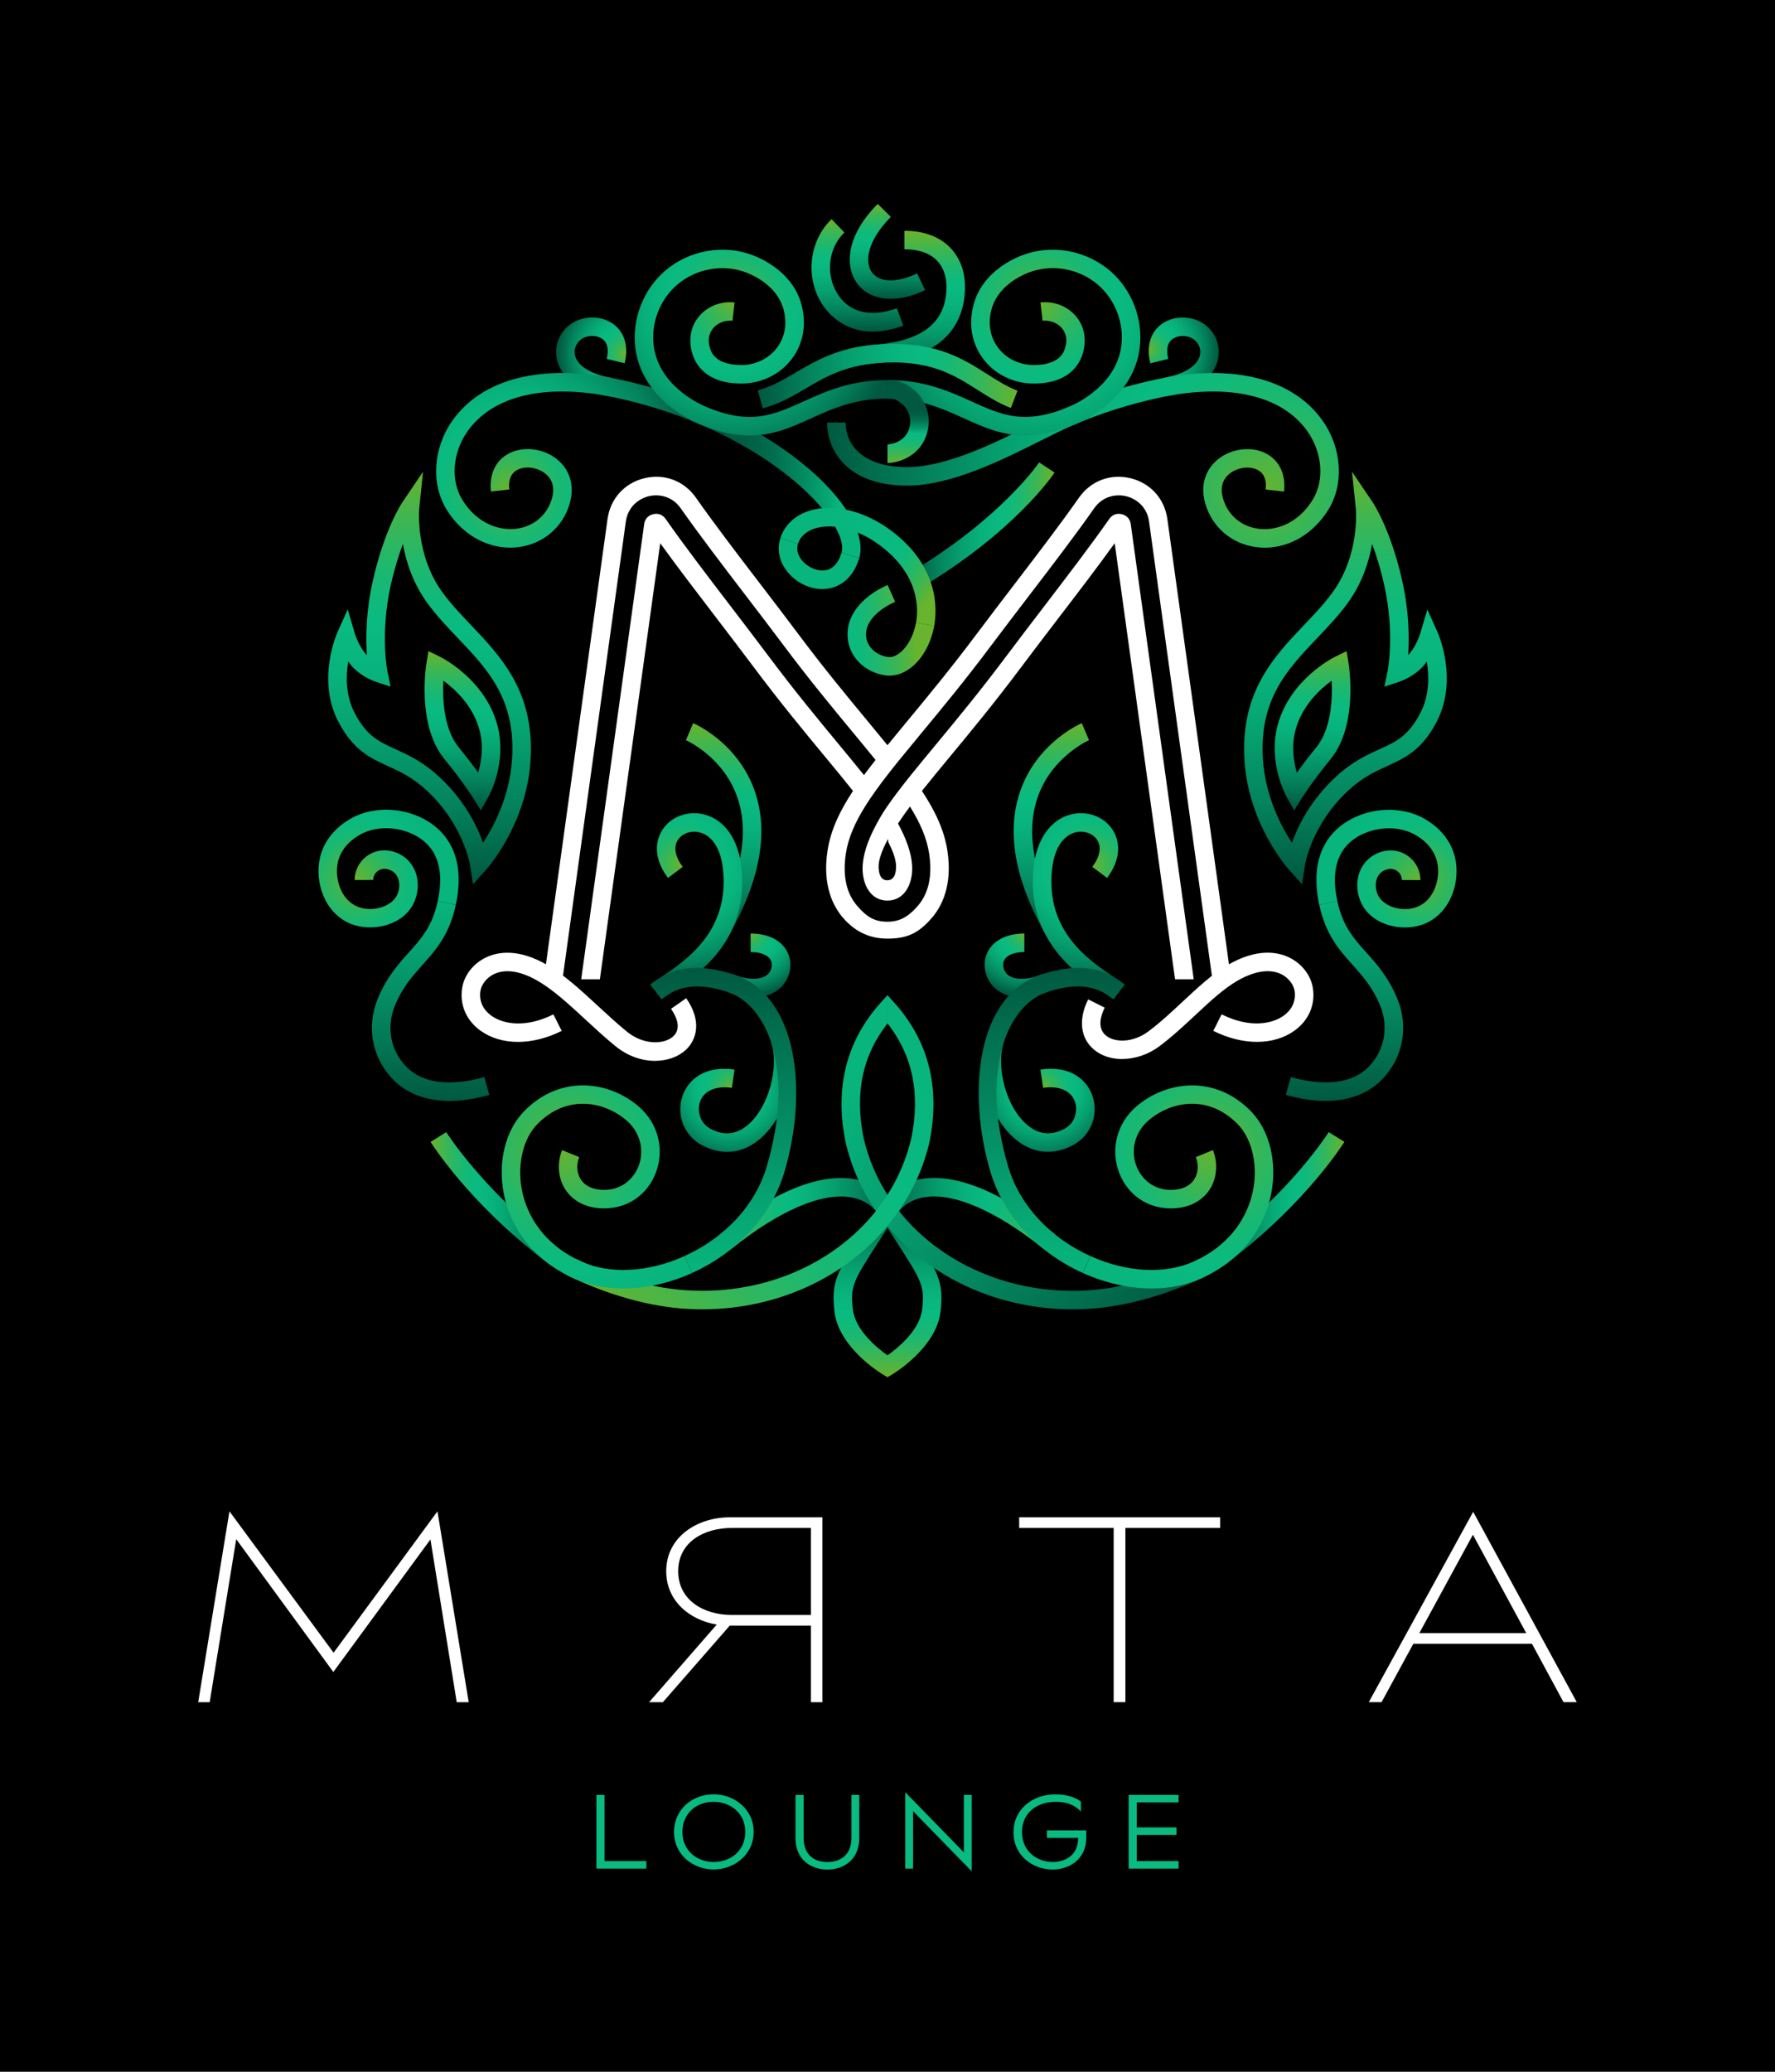
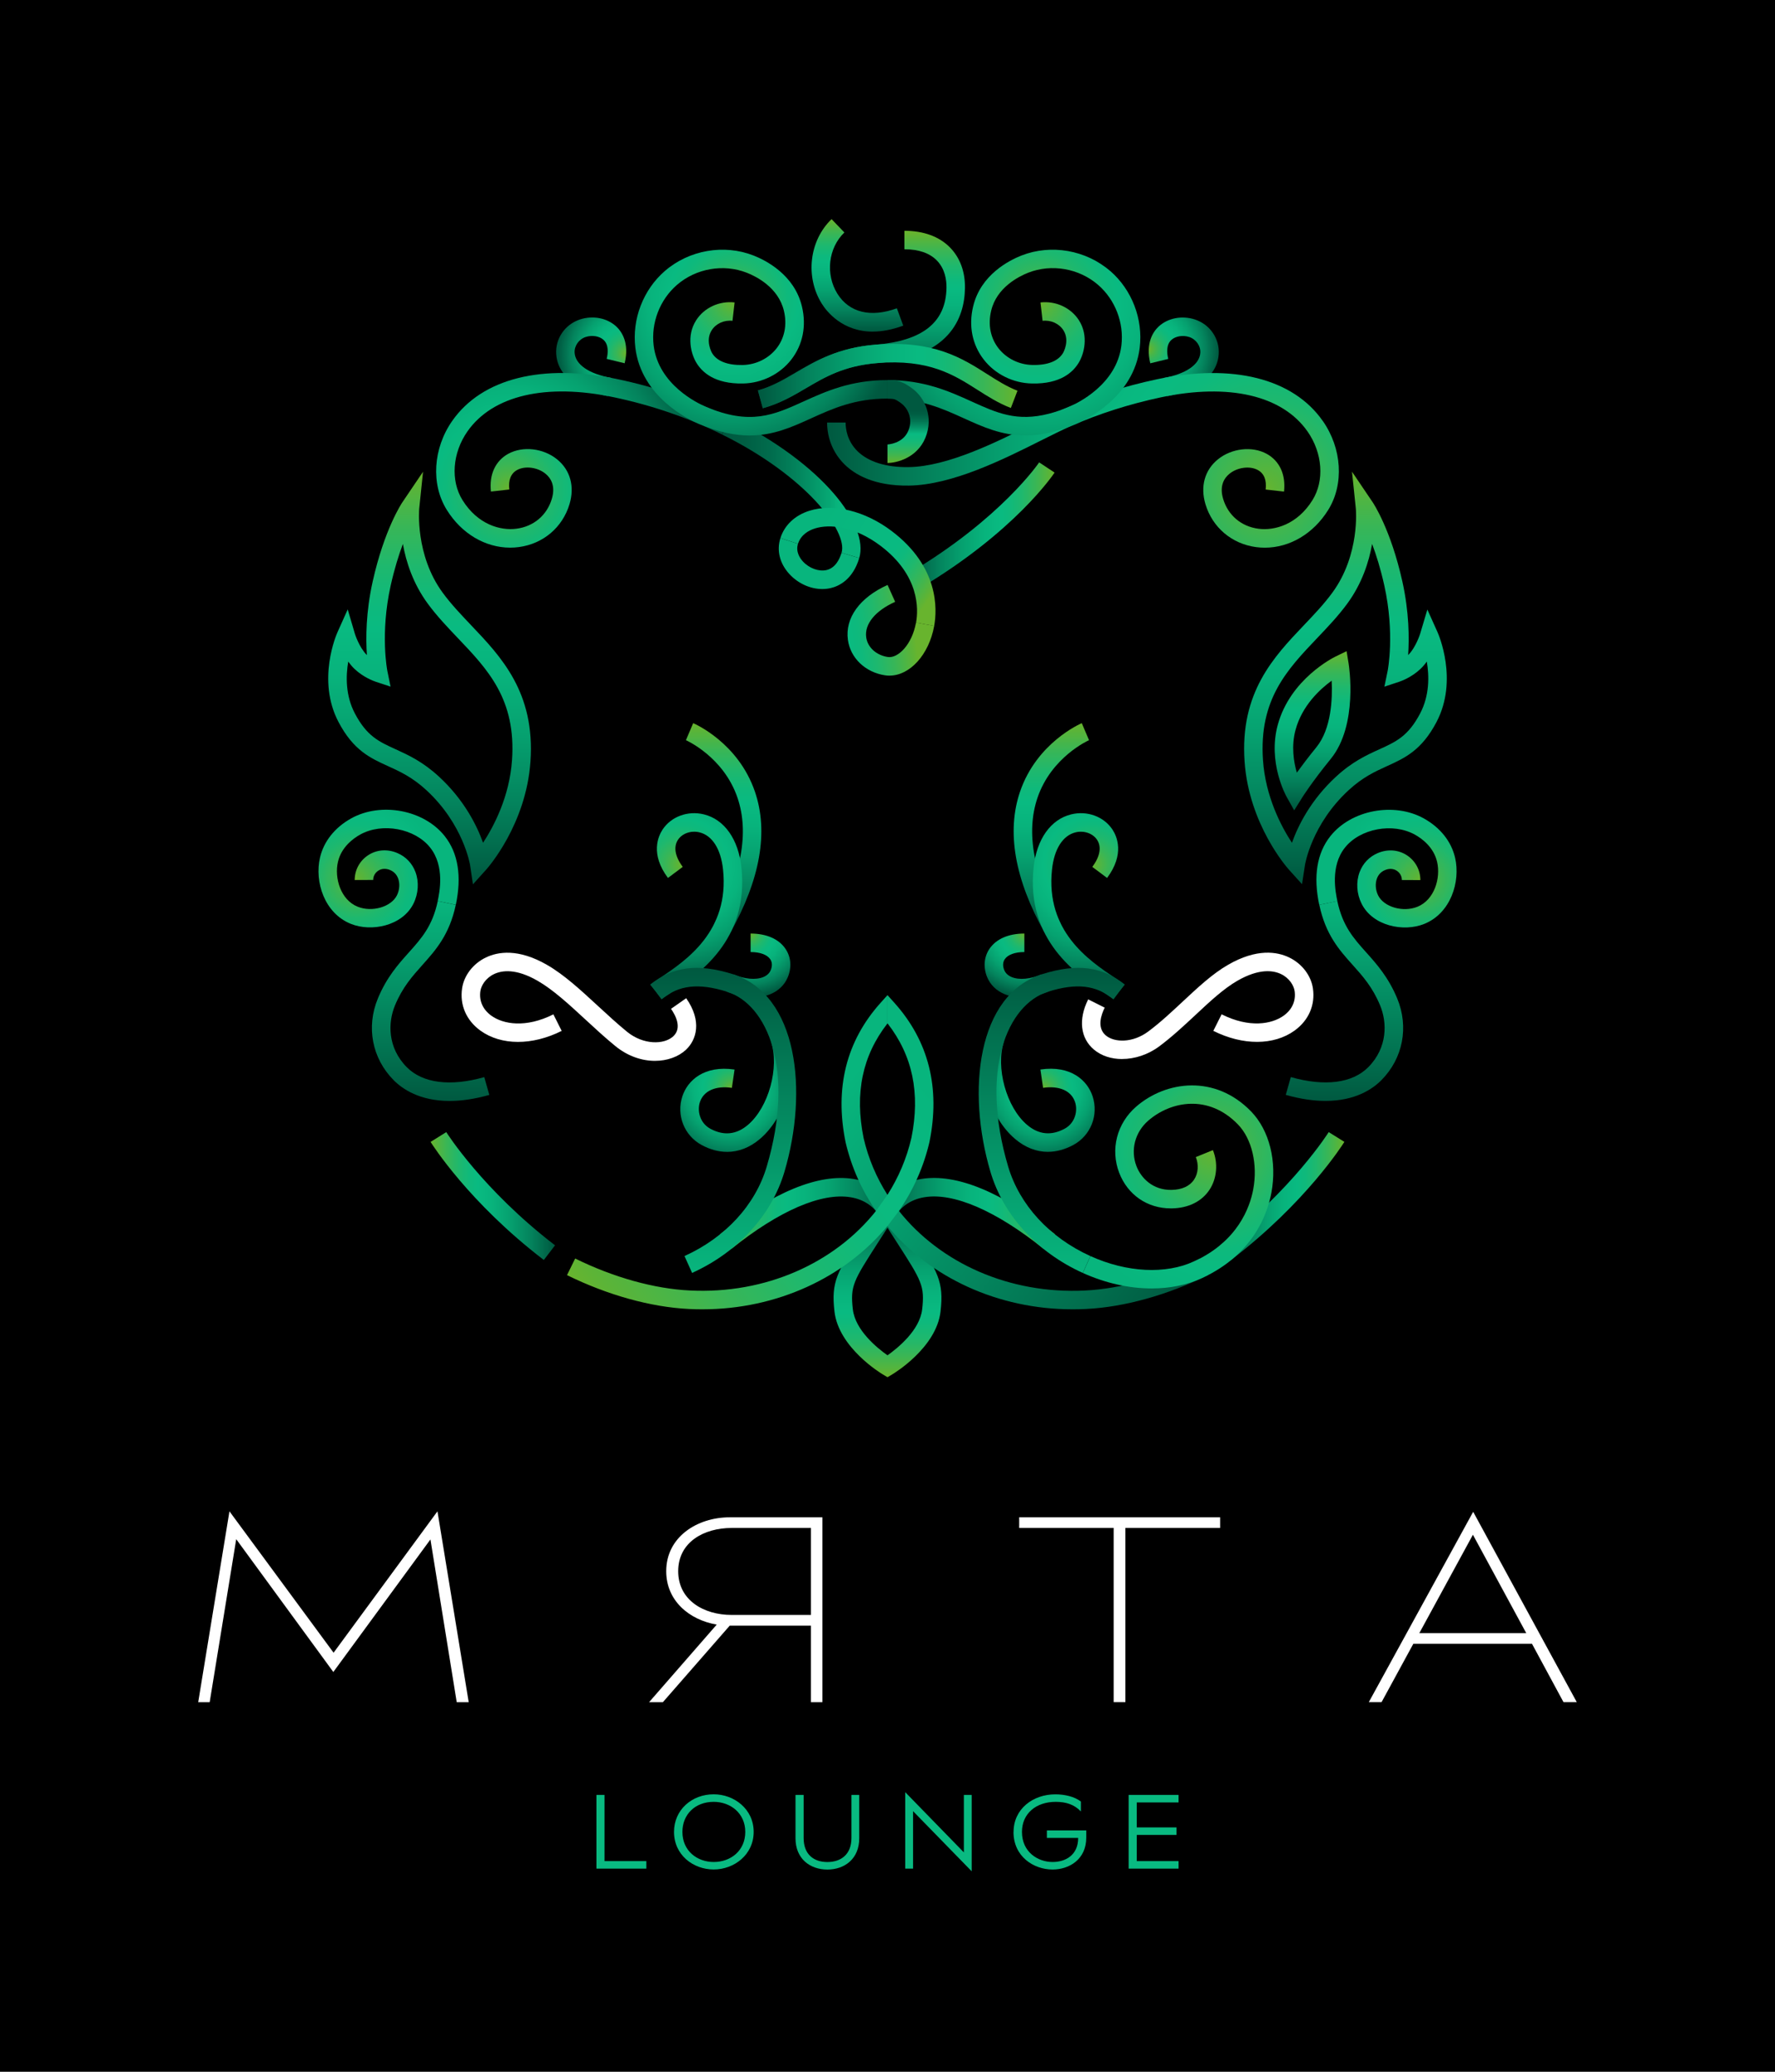
<svg xmlns="http://www.w3.org/2000/svg" xmlns:xlink="http://www.w3.org/1999/xlink" viewBox="0 0 480 560">
  <defs>
    <style>.cls-1{fill:url(#_Безымянный_градиент_141-6);}.cls-2{fill:url(#_Безымянный_градиент_141-7);}.cls-3{fill:url(#_Безымянный_градиент_141-5);}.cls-4{fill:url(#_Безымянный_градиент_141-9);}.cls-5{fill:url(#_Безымянный_градиент_141-8);}.cls-6{fill:url(#_Безымянный_градиент_141-4);}.cls-7{fill:url(#_Безымянный_градиент_141-2);}.cls-8{fill:url(#_Безымянный_градиент_141-3);}.cls-9{fill:url(#linear-gradient);}.cls-10{fill:url(#_Безымянный_градиент_141-10);}.cls-11{fill:url(#_Безымянный_градиент_141-13);}.cls-12{fill:url(#_Безымянный_градиент_141-14);}.cls-13{fill:url(#_Безымянный_градиент_141-15);}.cls-14{fill:url(#_Безымянный_градиент_141-16);}.cls-15{fill:url(#_Безымянный_градиент_141-12);}.cls-16{fill:url(#_Безымянный_градиент_141-11);}.cls-17{fill:#fff;}.cls-18{fill:#08b57d;}.cls-19{fill:#09ba81;}.cls-20{fill:url(#radial-gradient-10);}.cls-21{fill:url(#radial-gradient-11);}.cls-22{fill:url(#radial-gradient-16);}.cls-23{fill:url(#radial-gradient-15);}.cls-24{fill:url(#radial-gradient-12);}.cls-25{fill:url(#radial-gradient-14);}.cls-26{fill:url(#radial-gradient-13);}.cls-27{fill:url(#radial-gradient-6);}.cls-28{fill:url(#radial-gradient-5);}.cls-29{fill:url(#radial-gradient-3);}.cls-30{fill:url(#radial-gradient-4);}.cls-31{fill:url(#radial-gradient-9);}.cls-32{fill:url(#radial-gradient-8);}.cls-33{fill:url(#radial-gradient-7);}.cls-34{fill:url(#radial-gradient-2);}.cls-35{fill:url(#_Безымянный_градиент_141);}.cls-36{fill:url(#linear-gradient-8);}.cls-37{fill:url(#linear-gradient-9);}.cls-38{fill:url(#linear-gradient-3);}.cls-39{fill:url(#linear-gradient-4);}.cls-40{fill:url(#linear-gradient-2);}.cls-41{fill:url(#linear-gradient-6);}.cls-42{fill:url(#linear-gradient-7);}.cls-43{fill:url(#linear-gradient-5);}.cls-44{fill:url(#radial-gradient);}.cls-45{fill:url(#linear-gradient-10);}.cls-46{fill:url(#linear-gradient-11);}</style>
    <linearGradient id="_Безымянный_градиент_141" x1="240" y1="325.99" x2="240" y2="372.26" gradientUnits="userSpaceOnUse">
      <stop offset="0" stop-color="#005940" />
      <stop offset=".02" stop-color="#005c42" />
      <stop offset=".2" stop-color="#04845d" />
      <stop offset=".37" stop-color="#06a270" />
      <stop offset=".51" stop-color="#08b37c" />
      <stop offset=".62" stop-color="#09ba81" />
      <stop offset=".68" stop-color="#0eb97c" />
      <stop offset=".77" stop-color="#1eb86e" />
      <stop offset=".87" stop-color="#39b656" />
      <stop offset=".97" stop-color="#5db436" />
      <stop offset="1" stop-color="#68b42e" />
    </linearGradient>
    <linearGradient id="_Безымянный_градиент_141-2" x1="242.07" y1="327.96" x2="194.74" y2="327.96" xlink:href="#_Безымянный_градиент_141" />
    <linearGradient id="_Безымянный_градиент_141-3" x1="237.93" y1="327.96" x2="285.26" y2="327.96" xlink:href="#_Безымянный_градиент_141" />
    <linearGradient id="linear-gradient" x1="314.44" y1="359.7" x2="229.09" y2="292.41" gradientUnits="userSpaceOnUse">
      <stop offset="0" stop-color="#005940" />
      <stop offset=".22" stop-color="#02704f" />
      <stop offset=".74" stop-color="#06a170" />
      <stop offset="1" stop-color="#08b57d" />
    </linearGradient>
    <linearGradient id="linear-gradient-2" x1="165.2" y1="359.56" x2="250.77" y2="292.61" gradientUnits="userSpaceOnUse">
      <stop offset="0" stop-color="#68b42e" />
      <stop offset=".05" stop-color="#5db436" />
      <stop offset=".27" stop-color="#39b656" />
      <stop offset=".46" stop-color="#1eb86e" />
      <stop offset=".64" stop-color="#0eb97c" />
      <stop offset=".78" stop-color="#09ba81" />
      <stop offset="1" stop-color="#08b57d" />
    </linearGradient>
    <linearGradient id="_Безымянный_градиент_141-4" x1="195.69" y1="252.14" x2="195.69" y2="195.47" xlink:href="#_Безымянный_градиент_141" />
    <linearGradient id="_Безымянный_градиент_141-5" x1="150.11" y1="323.3" x2="116.45" y2="323.3" xlink:href="#_Безымянный_градиент_141" />
    <radialGradient id="radial-gradient" cx="184.36" cy="233.71" fx="184.36" fy="233.71" r="33.05" gradientUnits="userSpaceOnUse">
      <stop offset="0" stop-color="#68b42e" />
      <stop offset=".03" stop-color="#5db436" />
      <stop offset=".13" stop-color="#39b656" />
      <stop offset=".23" stop-color="#1eb86e" />
      <stop offset=".32" stop-color="#0eb97c" />
      <stop offset=".38" stop-color="#09ba81" />
      <stop offset=".49" stop-color="#08b37c" />
      <stop offset=".63" stop-color="#06a270" />
      <stop offset=".8" stop-color="#04845d" />
      <stop offset=".98" stop-color="#005c42" />
      <stop offset="1" stop-color="#005940" />
    </radialGradient>
    <radialGradient id="radial-gradient-2" cx="202.98" cy="252.33" fx="202.98" fy="252.33" r="17.04" xlink:href="#radial-gradient" />
    <linearGradient id="linear-gradient-3" x1="116.44" y1="297.59" x2="116.44" y2="243.55" xlink:href="#linear-gradient" />
    <radialGradient id="radial-gradient-3" cx="96.24" cy="237.7" fx="96.24" fy="237.7" r="22.8" gradientUnits="userSpaceOnUse">
      <stop offset="0" stop-color="#68b42e" />
      <stop offset=".05" stop-color="#5db436" />
      <stop offset=".27" stop-color="#39b656" />
      <stop offset=".46" stop-color="#1eb86e" />
      <stop offset=".64" stop-color="#0eb97c" />
      <stop offset=".78" stop-color="#09ba81" />
      <stop offset="1" stop-color="#08b57d" />
    </radialGradient>
    <linearGradient id="linear-gradient-4" x1="363.56" y1="297.59" x2="363.56" y2="243.55" xlink:href="#linear-gradient" />
    <radialGradient id="radial-gradient-4" cx="384.05" cy="237.95" fx="384.05" fy="237.95" r="22.96" xlink:href="#radial-gradient-3" />
    <linearGradient id="_Безымянный_градиент_141-6" x1="246.14" y1="142.02" x2="285.18" y2="142.02" xlink:href="#_Безымянный_градиент_141" />
    <radialGradient id="radial-gradient-5" cx="169.23" cy="95.57" fx="169.23" fy="95.57" r="18.58" xlink:href="#radial-gradient" />
    <radialGradient id="radial-gradient-6" cx="310.7" cy="94.38" fx="310.7" fy="94.38" r="18.95" xlink:href="#radial-gradient" />
    <linearGradient id="linear-gradient-5" x1="195.24" y1="131.9" x2="232.72" y2="131.9" gradientUnits="userSpaceOnUse">
      <stop offset="0" stop-color="#005940" />
      <stop offset=".16" stop-color="#005e43" />
      <stop offset=".35" stop-color="#016c4d" />
      <stop offset=".55" stop-color="#03855d" />
      <stop offset=".77" stop-color="#06a773" />
      <stop offset=".84" stop-color="#08b57d" />
    </linearGradient>
    <linearGradient id="linear-gradient-6" x1="220.94" y1="140.93" x2="251.32" y2="161.88" gradientUnits="userSpaceOnUse">
      <stop offset="0" stop-color="#08b57d" />
      <stop offset=".58" stop-color="#09ba81" />
      <stop offset=".66" stop-color="#0eb97c" />
      <stop offset=".75" stop-color="#1eb86e" />
      <stop offset=".86" stop-color="#39b656" />
      <stop offset=".97" stop-color="#5db436" />
      <stop offset="1" stop-color="#68b42e" />
    </linearGradient>
    <linearGradient id="linear-gradient-7" x1="228.9" y1="171.78" x2="247.3" y2="169.56" gradientUnits="userSpaceOnUse">
      <stop offset="0" stop-color="#09ba81" />
      <stop offset=".18" stop-color="#0eb97c" />
      <stop offset=".4" stop-color="#1eb86e" />
      <stop offset=".66" stop-color="#39b656" />
      <stop offset=".93" stop-color="#5db436" />
      <stop offset="1" stop-color="#68b42e" />
    </linearGradient>
    <radialGradient id="radial-gradient-7" cx="137.64" cy="132.28" fx="137.64" fy="132.28" r="53.93" xlink:href="#radial-gradient" />
    <linearGradient id="_Безымянный_градиент_141-7" x1="231.86" y1="89.64" x2="231.86" y2="59.23" xlink:href="#_Безымянный_градиент_141" />
    <linearGradient id="_Безымянный_градиент_141-8" x1="239.99" y1="80.77" x2="239.99" y2="55.11" xlink:href="#_Безымянный_градиент_141" />
    <radialGradient id="radial-gradient-8" cx="197.73" cy="294.22" fx="197.73" fy="294.22" r="20.58" xlink:href="#radial-gradient" />
    <linearGradient id="_Безымянный_градиент_141-9" x1="232.94" y1="102.69" x2="232.94" y2="62.8" xlink:href="#_Безымянный_градиент_141" />
    <radialGradient id="radial-gradient-9" cx="342.21" cy="132.34" fx="342.21" fy="132.34" r="52.17" xlink:href="#radial-gradient-3" />
    <linearGradient id="linear-gradient-8" x1="223.68" y1="120.94" x2="289.52" y2="120.94" xlink:href="#linear-gradient" />
    <radialGradient id="radial-gradient-10" cx="281.38" cy="81.66" fx="281.38" fy="81.66" r="56.35" xlink:href="#radial-gradient" />
    <radialGradient id="radial-gradient-11" cx="198.25" cy="81.49" fx="198.25" fy="81.49" r="46.34" xlink:href="#radial-gradient" />
    <linearGradient id="linear-gradient-9" x1="245.57" y1="102.75" x2="245.57" y2="125.14" gradientUnits="userSpaceOnUse">
      <stop offset=".37" stop-color="#005940" />
      <stop offset=".42" stop-color="#006044" />
      <stop offset=".49" stop-color="#027351" />
      <stop offset=".57" stop-color="#059367" />
      <stop offset=".65" stop-color="#09ba81" />
      <stop offset=".71" stop-color="#0eb97c" />
      <stop offset=".79" stop-color="#1eb86e" />
      <stop offset=".88" stop-color="#39b656" />
      <stop offset=".98" stop-color="#5db436" />
      <stop offset="1" stop-color="#68b42e" />
    </linearGradient>
    <radialGradient id="radial-gradient-12" cx="152.11" cy="311.03" fx="152.11" fy="311.03" r="42.69" xlink:href="#radial-gradient-3" />
    <linearGradient id="linear-gradient-10" x1="195.58" y1="261.62" x2="195.58" y2="344.08" xlink:href="#linear-gradient" />
    <linearGradient id="_Безымянный_градиент_141-10" x1="204.98" y1="101.66" x2="275.17" y2="101.66" xlink:href="#_Безымянный_градиент_141" />
    <linearGradient id="_Безымянный_градиент_141-11" x1="116.16" y1="239.02" x2="116.16" y2="127.5" xlink:href="#_Безымянный_градиент_141" />
    <linearGradient id="_Безымянный_градиент_141-12" x1="125.06" y1="219.03" x2="125.06" y2="176.01" xlink:href="#_Безымянный_градиент_141" />
    <linearGradient id="_Безымянный_градиент_141-13" x1="363.84" y1="238.99" x2="363.84" y2="127.5" xlink:href="#_Безымянный_градиент_141" />
    <linearGradient id="_Безымянный_градиент_141-14" x1="354.94" y1="219.03" x2="354.94" y2="176.01" xlink:href="#_Безымянный_градиент_141" />
    <linearGradient id="_Безымянный_градиент_141-15" x1="284.31" y1="252.14" x2="284.31" y2="195.47" xlink:href="#_Безымянный_градиент_141" />
    <linearGradient id="_Безымянный_градиент_141-16" x1="329.89" y1="323.3" x2="363.55" y2="323.3" xlink:href="#_Безымянный_градиент_141" />
    <radialGradient id="radial-gradient-13" cx="295.21" fx="295.21" r="34.26" xlink:href="#radial-gradient" />
    <radialGradient id="radial-gradient-14" cx="277.03" cy="252.33" fx="277.03" fy="252.33" r="17.06" xlink:href="#radial-gradient" />
    <radialGradient id="radial-gradient-15" cx="282.23" cy="294.19" fx="282.23" fy="294.19" r="20.57" xlink:href="#radial-gradient" />
    <radialGradient id="radial-gradient-16" cx="328.02" cy="311.03" fx="328.02" fy="311.03" r="42.11" xlink:href="#radial-gradient-3" />
    <linearGradient id="linear-gradient-11" x1="284.42" y1="261.62" x2="284.42" y2="344.08" xlink:href="#linear-gradient" />
  </defs>
  <g id="Layer_2">
    <rect x="-17.06" y="-30.73" width="512" height="621" />
  </g>
  <g id="Layer_1">
    <g>
      <g>
        <polygon class="cls-19" points="305.21 505.09 318.71 505.09 318.71 503.06 307.41 503.06 307.41 495.98 318.14 495.98 318.14 493.95 307.41 493.95 307.41 487.2 318.71 487.2 318.71 485.17 305.21 485.17 305.21 505.09" />
        <path class="cls-19" d="M274.07,495.17c0,6.67,5.45,10.16,10.57,10.16,4.55,0,9.11-2.76,9.11-8.62v-1.95h-10.65v2.03h8.46c0,4.72-3.5,6.51-6.91,6.51-3.98,0-8.29-2.68-8.29-8.13,0-4.96,3.82-8.13,9.11-8.13,2.85,0,5.04,.73,6.83,2.6v-2.68c-1.79-1.38-4.47-1.95-6.91-1.95-6.1,0-11.3,3.98-11.3,10.16Z" />
        <polygon class="cls-19" points="244.8 505.09 246.91 505.09 246.91 489.56 262.77 505.82 262.77 485.17 260.65 485.17 260.65 500.7 244.8 484.43 244.8 505.09" />
        <path class="cls-19" d="M215.12,496.88c0,5.53,3.9,8.46,8.62,8.46s8.62-2.93,8.62-8.46v-11.71h-2.11v11.63c0,4.47-2.85,6.51-6.51,6.51s-6.42-2.03-6.42-6.51v-11.63h-2.2v11.71Z" />
        <path class="cls-19" d="M193,485c-5.94,0-10.73,4.23-10.73,10.16,0,6.26,5.2,10.16,10.73,10.16s10.81-3.98,10.81-10.16-5.29-10.16-10.81-10.16Zm0,18.3c-4.39,0-8.46-2.93-8.46-8.13,0-4.72,3.42-8.13,8.46-8.13,4.55,0,8.54,3.09,8.54,8.13s-3.9,8.13-8.54,8.13Z" />
        <polygon class="cls-19" points="163.48 485.17 161.29 485.17 161.29 505.09 174.79 505.09 174.79 503.06 163.48 503.06 163.48 485.17" />
      </g>
      <path class="cls-17" d="M383.81,441.45l14.5-26.61,14.43,26.61h-28.93Zm-13.66,18.65h3.45l8.59-15.77h32.1l8.52,15.77h3.59l-28.02-51.46-28.23,51.46Zm-94.54-47.09h25.55v47.09h3.17v-47.09h25.62v-2.89h-54.34v2.89Zm-92.21,11.69c0-7.88,6.97-11.69,14.43-11.69h21.47v23.51h-21.47c-7.46,0-14.43-3.94-14.43-11.83Zm-7.88,35.41h3.73l18.09-20.7h21.96v20.7h3.1v-49.98h-25.06c-8.87,0-17.18,5.35-17.18,14.57,0,7.95,6.19,13.16,13.66,14.43l-18.3,20.98Zm-121.92,0h3.1l7.18-44.07,26.26,35.9,26.26-35.83,7.11,44h3.24l-8.45-51.6-28.09,38.22-28.16-38.22-8.45,51.6Z" />
      <g>
        <circle cx="240" cy="215.19" r="165" />
        <g>
          <path class="cls-35" d="M240,372.26l-1.28-.76c-.49-.29-11.93-7.21-13.06-16.99-.94-8.14,.69-10.67,7.55-21.32,1.31-2.04,2.84-4.41,4.6-7.21l2.19,1.38,2.19-1.38c1.76,2.8,3.28,5.16,4.6,7.21,6.86,10.66,8.49,13.19,7.55,21.32-1.12,9.78-12.57,16.7-13.06,16.99l-1.28,.76Zm0-40.39c-.94,1.47-1.79,2.8-2.58,4.02-6.66,10.35-7.52,11.68-6.79,18.04,.66,5.69,6.68,10.52,9.37,12.41,2.68-1.89,8.71-6.72,9.37-12.41,.73-6.36-.12-7.69-6.79-18.05-.78-1.22-1.64-2.55-2.58-4.02Z" />
          <path class="cls-7" d="M197.86,337.51l-3.12-3.9c14.15-11.32,26.64-16.48,36.09-14.93,4.8,.79,8.69,3.31,11.24,7.29l-4.21,2.7c-1.79-2.79-4.43-4.49-7.84-5.05-7.91-1.3-19.33,3.63-32.16,13.9Z" />
          <path class="cls-8" d="M282.14,337.51c-12.83-10.26-24.25-15.2-32.16-13.9-3.41,.56-6.05,2.26-7.84,5.05l-4.21-2.7c2.55-3.98,6.44-6.5,11.24-7.29,9.46-1.55,21.94,3.61,36.09,14.93l-3.12,3.9Z" />
          <g>
            <path class="cls-9" d="M240,276.62c-6.81,8.73-8.92,18.92-6.45,31.05,1.28,5.52,3.48,10.65,6.44,15.3l3.1,4.35c11.18,14.07,29.84,22.54,50.36,21.51,9.61-.47,20.62-3.54,31.02-8.65l2.2,4.49c-10.99,5.4-22.7,8.65-32.97,9.15-1.21,.06-2.41,.09-3.61,.09-20.25,0-38.54-8.6-50.1-22.5l-3.1-4.09c-3.83-5.56-6.65-11.81-8.23-18.58-2.99-14.7,.2-27.35,9.47-37.68l1.86-2.07v7.63Z" />
            <path class="cls-40" d="M240,268.99l1.86,2.07c9.27,10.33,12.46,22.98,9.49,37.61-1.58,6.8-4.42,13.08-8.26,18.65l-3.1,4.09c-11.57,13.91-29.86,22.5-50.09,22.5-1.19,0-2.39-.03-3.6-.09-10.29-.5-22-3.75-32.97-9.15l2.21-4.49c10.37,5.11,21.39,8.18,31.01,8.64,20.5,1.03,39.15-7.43,50.34-21.51l3.1-4.35c2.97-4.66,5.19-9.83,6.47-15.37,2.45-12.07,.34-22.25-6.46-30.98v-7.63Z" />
          </g>
          <path class="cls-6" d="M197.5,252.14l-4.36-2.44c7.37-13.17,9.5-24.62,6.31-34.02-3.75-11.09-13.86-15.56-13.96-15.61l1.96-4.6c.5,.21,12.19,5.32,16.7,18.52,3.7,10.82,1.46,23.66-6.66,38.15Z" />
          <path class="cls-3" d="M147.07,340.58c-20.31-15.55-30.21-31.26-30.63-31.92l4.24-2.65c.1,.15,9.88,15.63,29.42,30.6l-3.04,3.97Z" />
          <path class="cls-44" d="M178.87,270.12l-2.94-4.04c.75-.54,1.63-1.14,2.61-1.79,7.02-4.7,18.77-12.56,16.98-29.29-.59-5.52-2.91-9.18-6.38-10.02-2.26-.55-4.65,.28-5.8,2.02-1.26,1.91-.8,4.51,1.29,7.32l-4,2.99c-4.84-6.47-2.63-11.29-1.46-13.07,2.33-3.52,6.81-5.18,11.16-4.12,5.55,1.35,9.35,6.71,10.17,14.35,2.11,19.74-11.74,29-19.17,33.97-.92,.61-1.75,1.17-2.45,1.68Z" />
          <path class="cls-34" d="M203.68,269.58c-2.33,0-4.85-.54-7.35-1.61l1.97-4.6c3.04,1.3,6.07,1.57,8.11,.74,.99-.41,1.67-1.04,2.02-1.9,.45-1.09,.4-2.13-.14-2.93-.83-1.23-2.76-1.94-5.31-1.94v-5c4.3,0,7.66,1.48,9.46,4.16,1.47,2.2,1.7,4.98,.61,7.62-.87,2.11-2.51,3.7-4.75,4.62-1.38,.56-2.95,.85-4.62,.85Z" />
          <g>
            <path class="cls-38" d="M123.25,244.59c-1.71,8.07-5.41,12.2-8.98,16.2-2.78,3.11-5.41,6.04-7.46,10.98-1.91,4.59-2.07,11.39,3.2,16.7,4.3,4.33,11.74,5.28,20.95,2.68l1.36,4.81c-4.11,1.16-7.67,1.63-10.74,1.63-8.06,0-12.75-3.22-15.11-5.6-5.86-5.9-7.5-14.39-4.27-22.14,2.38-5.73,5.55-9.27,8.36-12.4,3.43-3.83,6.39-7.13,7.82-13.89" />
            <path class="cls-29" d="M118.36,243.55c.49-2.32,1.98-9.37-2.02-14.43-4.12-5.21-12.98-6.86-18.95-3.53-1.84,1.03-5.07,3.35-6,7.37-1.01,4.39,.74,10.27,5.32,12.12,3.89,1.57,9.06,.08,10.63-3.07,.71-1.43,.84-3.17,.33-4.55-.4-1.07-1.12-1.84-2.16-2.28-1.17-.5-2.32-.43-3.24,.18-.85,.57-1.36,1.5-1.35,2.49l-5,.02c-.01-2.68,1.33-5.17,3.58-6.67,2.33-1.55,5.23-1.78,7.96-.62,2.29,.97,4.03,2.8,4.9,5.15,.99,2.67,.78,5.85-.54,8.51-3.01,6.05-11.37,7.74-16.97,5.47-7.12-2.88-9.82-11.35-8.32-17.88,1.01-4.38,4-8.15,8.44-10.62,8.09-4.5,19.68-2.31,25.3,4.8,3.62,4.58,4.63,10.82,3,18.56" />
          </g>
          <g>
            <path class="cls-39" d="M361.64,243.55c1.43,6.76,4.39,10.07,7.82,13.89,2.8,3.13,5.97,6.67,8.36,12.4,3.22,7.76,1.59,16.24-4.27,22.14-2.36,2.38-7.05,5.6-15.11,5.6-3.07,0-6.63-.47-10.74-1.63l1.36-4.81c9.21,2.6,16.65,1.65,20.95-2.68,5.27-5.31,5.11-12.11,3.2-16.7-2.05-4.94-4.68-7.88-7.46-10.98-3.58-3.99-7.28-8.13-8.98-16.2" />
            <path class="cls-30" d="M356.75,244.59c-1.64-7.74-.63-13.99,3-18.56,5.62-7.1,17.21-9.3,25.3-4.8,4.44,2.47,7.43,6.24,8.44,10.62,1.5,6.53-1.2,15-8.32,17.88-5.61,2.27-13.96,.58-16.97-5.47-1.33-2.66-1.53-5.84-.54-8.51,.87-2.35,2.61-4.18,4.9-5.15,2.72-1.16,5.62-.93,7.96,.62,2.25,1.5,3.59,3.99,3.58,6.67l-5-.02c0-.99-.5-1.92-1.35-2.49-.92-.61-2.07-.68-3.24-.18-1.04,.44-1.77,1.21-2.16,2.28-.51,1.38-.38,3.12,.33,4.55,1.57,3.15,6.73,4.64,10.63,3.07,4.58-1.85,6.33-7.73,5.32-12.12-.93-4.02-4.15-6.35-6-7.37-5.97-3.32-14.83-1.67-18.95,3.53-4,5.06-2.51,12.11-2.02,14.43" />
          </g>
          <path class="cls-1" d="M248.7,159.06l-2.56-4.3c24.63-14.67,34.77-29.63,34.87-29.78l4.17,2.76c-.43,.65-10.78,16.01-36.48,31.31Z" />
          <path class="cls-28" d="M164.35,107.07c-3.13-.57-13.38-3.07-13.94-11.34-.28-4.2,2.37-8.06,6.45-9.39,3.47-1.13,7.3-.39,9.76,1.88,1.44,1.33,3.66,4.4,2.3,9.97l-4.86-1.18c.39-1.62,.57-3.82-.84-5.13-1.11-1.03-3.09-1.36-4.82-.8-1.87,.61-3.14,2.42-3.01,4.3,.21,3.15,3.89,5.68,9.84,6.76l-.9,4.92Z" />
          <path class="cls-27" d="M315.65,107.07l-.9-4.92c5.95-1.08,9.63-3.61,9.84-6.76,.13-1.88-1.14-3.69-3.01-4.3-1.72-.56-3.7-.23-4.82,.8-1.41,1.3-1.23,3.51-.84,5.13l-4.86,1.18c-1.35-5.57,.86-8.64,2.3-9.97,2.46-2.27,6.29-3.01,9.76-1.88,4.08,1.33,6.73,5.19,6.45,9.39-.56,8.27-10.81,10.77-13.94,11.34Z" />
          <g>
            <path class="cls-18" d="M222.37,159.22c-3.22,0-6.54-1.48-8.92-4.07-2.6-2.84-3.48-6.37-2.41-9.7l4.76,1.54c-.69,2.14,.54,3.92,1.33,4.78,1.69,1.84,4.31,2.79,6.36,2.32,2.38-.55,3.53-2.85,4.08-4.68l4.79,1.43c-1.77,5.93-5.61,7.64-7.75,8.13-.73,.17-1.49,.25-2.25,.25Z" />
            <path class="cls-43" d="M232.37,150.84l-4.79-1.43c1.74-5.82-9.72-20.8-32.34-31.97l2.21-4.48c25.21,12.45,37.55,29.04,34.91,37.88Z" />
            <path class="cls-41" d="M252.64,169.19l-4.92-.89c.65-3.57,1.01-12.75-9.61-20.77-7.09-5.35-13.8-5.93-17.73-4.69-1.65,.52-3.78,1.66-4.58,4.14l-4.76-1.54c1.13-3.52,3.92-6.14,7.83-7.38,6.52-2.06,15.05,.03,22.24,5.46,12.84,9.69,12.33,21.17,11.52,25.65Z" />
            <path class="cls-42" d="M240.55,182.63c-.4,0-.81-.03-1.21-.09-5.34-.81-9.38-4.67-10.05-9.6-.81-5.9,3.2-11.44,10.73-14.83l2.05,4.56c-5.39,2.43-8.32,6.01-7.83,9.59,.37,2.71,2.72,4.85,5.85,5.33,2.73,.41,6.53-3.3,7.62-9.31l4.92,.89c-1.42,7.82-6.59,13.45-12.08,13.45Z" />
          </g>
          <path class="cls-33" d="M137.97,148.03c-6.73,0-13.14-3.76-17.15-10.21-4.33-6.96-3.73-16.63,1.49-24.08,8.04-11.46,24.36-15.56,44.77-11.24,10.69,2.26,20.9,5.78,30.36,10.45l-2.21,4.48c-9.09-4.49-18.9-7.87-29.18-10.04-18.36-3.88-32.81-.52-39.64,9.22-4.08,5.83-4.62,13.29-1.34,18.57,4.1,6.59,10.24,8.32,14.62,7.73,4.63-.61,8.2-3.62,9.53-8.05,1.09-3.61-.34-5.71-1.73-6.83-2.13-1.73-5.49-2.17-7.64-.99-1.7,.93-2.41,2.7-2.12,5.27l-4.97,.56c-.51-4.58,1.2-8.3,4.69-10.21,3.93-2.15,9.48-1.52,13.19,1.49,3.59,2.91,4.81,7.34,3.36,12.16-1.89,6.26-7.12,10.69-13.66,11.56-.79,.11-1.59,.16-2.38,.16Z" />
          <path class="cls-2" d="M236.01,89.64c-8.26,0-12.49-5.49-13.79-7.57-4.52-7.24-3.38-17.05,2.66-22.84l3.46,3.61c-4.36,4.18-5.17,11.3-1.88,16.57,3.18,5.08,9.03,6.51,16.07,3.92l1.73,4.69c-3.11,1.15-5.85,1.61-8.25,1.61Z" />
-           <path class="cls-5" d="M240.88,80.77c-3.89,0-7.16-1.45-9.18-4.27-3-4.2-3.32-12.33,5.65-21.39l3.55,3.52c-6.35,6.41-7.16,12.13-5.14,14.96,2.01,2.82,6.81,2.94,12.23,.32l2.18,4.5c-3.27,1.58-6.45,2.36-9.3,2.36Z" />
          <path class="cls-32" d="M196.6,311.35c-2.26,0-4.58-.61-6.86-1.85-4.71-2.54-6.9-8.08-5.21-13.18,1.41-4.28,5.87-8.42,14.11-7.22l-.72,4.95c-4.41-.64-7.64,.8-8.65,3.85-.77,2.34-.04,5.66,2.84,7.21,3.6,1.94,7,1.6,10.11-1.02,5.65-4.76,8.62-15.58,6.24-22.7l4.48-1.11c3.06,9.13-.24,21.53-7.5,27.64-2.72,2.29-5.73,3.44-8.84,3.44Z" />
          <path class="cls-4" d="M206.31,110.35l-1.37-4.81c3.72-1.06,6.82-2.87,10.09-4.78,5.42-3.17,11.56-6.77,21.75-7.59,12.77-1.04,19.04-6.07,19.17-15.4,.03-2.12-.4-5.12-2.63-7.39-1.96-1.99-4.91-3-8.75-3v-5c5.16,0,9.42,1.55,12.31,4.49,2.73,2.77,4.13,6.56,4.07,10.97-.12,8.39-4.35,18.73-23.77,20.31-9.05,.73-14.43,3.88-19.63,6.92-3.4,1.99-6.91,4.05-11.25,5.28Z" />
          <g>
            <path class="cls-31" d="M357.68,113.75c-8.04-11.46-24.36-15.56-44.77-11.24-8.85,1.87-17.39,4.6-25.39,8.11l2,4.58c7.68-3.37,15.9-5.99,24.42-7.8,18.36-3.88,32.81-.53,39.64,9.22,4.08,5.83,4.62,13.29,1.34,18.57-4.1,6.59-10.24,8.31-14.62,7.73-4.63-.61-8.2-3.62-9.53-8.05-1.09-3.61,.34-5.71,1.73-6.83,2.13-1.73,5.49-2.17,7.64-.99,1.7,.93,2.41,2.7,2.12,5.27l4.97,.56c.51-4.58-1.2-8.3-4.69-10.21-3.93-2.15-9.48-1.52-13.19,1.49-3.59,2.91-4.81,7.34-3.36,12.16,1.89,6.26,7.12,10.69,13.66,11.56,.79,.11,1.59,.16,2.38,.16,6.73,0,13.14-3.76,17.15-10.21,4.33-6.96,3.73-16.63-1.49-24.08Z" />
            <path class="cls-36" d="M287.52,110.62c-2.39,1.05-5.25,2.48-8.28,4-9.68,4.85-22.95,11.5-33.52,11.64-6.08,.09-10.89-1.41-13.83-4.3-2.8-2.76-3.22-6.03-3.22-7.74h-5c0,4.29,1.67,8.31,4.7,11.3,2.73,2.69,7.91,5.87,17.41,5.74,11.72-.16,25.58-7.1,35.69-12.17,2.97-1.49,5.77-2.89,8.05-3.89l-2-4.58Z" />
          </g>
          <path class="cls-20" d="M300.22,73.25c-6.56-5.68-15.98-7.32-24-4.18-3.26,1.28-11.05,5.18-13.07,13.8-1.25,5.23-.23,10.32,2.88,14.32,3.08,3.97,7.96,6.38,13.06,6.47,7.66,.16,11.11-3.04,12.69-5.73,1.29-2.19,2.73-7.04,0-11.34-2.17-3.41-6.26-5.31-10.41-4.84l.57,4.97c2.27-.26,4.47,.74,5.63,2.55,1.78,2.8-.01,5.99-.09,6.12-1.3,2.21-4.15,3.35-8.29,3.26-3.6-.06-7.04-1.76-9.2-4.54-2.15-2.78-2.85-6.36-1.96-10.1,1.48-6.32,7.51-9.31,10.03-10.3,6.31-2.47,13.73-1.18,18.9,3.3,4.62,4,7.03,10.27,6.29,16.36-1.29,10.6-11.93,15.64-14.05,16.54-1.92,.82-3.78,1.46-5.53,1.91-8.69,2.25-14.1-.2-20.95-3.31-5.98-2.71-12.76-5.78-22.7-5.78v5c8.86,0,14.85,2.71,20.64,5.34,5.21,2.36,10.21,4.63,16.59,4.63,2.35,0,4.88-.31,7.68-1.03,1.99-.51,4.08-1.24,6.23-2.15,2.56-1.09,15.43-7.21,17.05-20.54,.94-7.72-2.12-15.67-7.98-20.74Z" />
          <path class="cls-21" d="M202.76,117.72c-3.98,0-8.49-.89-13.9-3.19-2.56-1.09-15.43-7.21-17.05-20.54-.94-7.72,2.12-15.67,7.98-20.74,6.56-5.68,15.98-7.32,24-4.18,3.26,1.28,11.05,5.18,13.08,13.81,1.25,5.23,.22,10.31-2.88,14.31-3.08,3.96-7.96,6.38-13.06,6.47-7.66,.15-11.1-3.03-12.69-5.73-1.29-2.19-2.73-7.04,0-11.34,2.17-3.41,6.25-5.31,10.41-4.84l-.57,4.97c-2.27-.26-4.47,.74-5.63,2.56-1.78,2.8,.02,5.99,.09,6.12,1.3,2.21,4.18,3.34,8.28,3.26,3.61-.06,7.05-1.76,9.21-4.54,2.15-2.78,2.85-6.36,1.96-10.09-1.49-6.33-7.51-9.32-10.04-10.31-6.31-2.47-13.73-1.18-18.9,3.3-4.62,4-7.03,10.27-6.29,16.36,1.29,10.6,11.93,15.64,14.05,16.54,12.07,5.14,18.43,2.25,26.48-1.4,5.98-2.71,12.76-5.78,22.7-5.78v5c-8.86,0-14.85,2.71-20.64,5.34-5.2,2.36-10.22,4.63-16.6,4.63Z" />
          <path class="cls-37" d="M240,125.14v-5s4.16-.16,5.62-3.7c1.48-3.59-.51-6.36-1.78-7.32-1.81-1.38-2.28-1.38-3.84-1.38v-5c2.62,0,4.15,.33,6.87,2.4,3.24,2.46,5.67,7.64,3.37,13.21-2.22,5.37-7.67,6.79-10.24,6.79Z" />
          <g>
-             <path class="cls-24" d="M185.12,339.52c-9.84,4.45-20.33,4.98-28.08,1.41-11.72-5.41-15.02-14.5-15.94-19.44-1.26-6.77,.36-13.66,4.14-17.56,7.97-8.23,18.15-6.3,24.24-1.02,3.61,3.13,4.87,7.97,3.19,12.32-1.22,3.17-4.35,6.48-9.51,6.4-2.8-.06-4.9-1.02-6.07-2.79-1.12-1.69-1.29-4.02-.46-6.08l-4.63-1.88c-1.44,3.56-1.09,7.66,.92,10.71,2.08,3.16,5.68,4.95,10.14,5.04,.11,0,.22,0,.34,0,6.33,0,11.65-3.66,13.94-9.61,2.44-6.34,.64-13.36-4.58-17.89-8.06-6.99-21.33-8.78-31.11,1.32-4.94,5.1-7.04,13.52-5.46,21.96,1.1,5.89,5,16.71,18.76,23.06,4.05,1.87,8.71,2.8,13.62,2.8,6.04,0,12.47-1.41,18.61-4.19l-2.06-4.56Z" />
            <path class="cls-45" d="M198.05,263.28c-9.32-2.91-16.17-2.02-22.23,2.87l3.14,3.89c4.67-3.78,9.93-4.38,17.59-1.99,11,3.43,18.53,21.17,10.79,47.27-3.07,10.37-11.18,19.19-22.24,24.19l2.06,4.56c12.38-5.61,21.48-15.57,24.97-27.33,6.45-21.77,3.71-47.91-14.1-53.47Z" />
          </g>
          <path class="cls-10" d="M206.26,110.36l-1.28-4.83c4-1.06,7.18-2.94,10.55-4.93,5.27-3.11,11.25-6.63,21.24-7.44,15.67-1.27,23.42,3.65,30.25,8,2.71,1.72,5.26,3.34,8.13,4.45l-1.79,4.67c-3.34-1.28-6.23-3.12-9.02-4.9-6.48-4.12-13.16-8.37-27.17-7.24-8.85,.72-14.07,3.79-19.11,6.76-3.52,2.07-7.15,4.21-11.81,5.45Z" />
          <path class="cls-16" d="M127.89,239.02l-.78-5.24c-.02-.1-1.8-10.97-11.81-20.2-3.82-3.52-7.17-5.04-10.4-6.51-4.8-2.18-9.33-4.25-13.36-11.91-5.96-11.33-.52-23.73-.28-24.26l2.77-6.18,1.91,6.5s1.12,3.71,3.28,5.86c-.31-4.53-.29-11.61,1.56-19.89,3.13-14.06,7.83-21.13,8.03-21.42l5.59-8.26-1.03,9.92c-.01,.12-1.16,12.57,6.35,22.79,2.27,3.09,4.92,5.87,7.71,8.81,8.11,8.52,17.31,18.18,16.02,36.8-1.18,17.08-11.57,28.78-12.01,29.27l-3.55,3.94Zm-33.72-60.19c-.66,3.89-.76,9.16,1.79,14,3.23,6.15,6.49,7.63,11.01,9.69,3.42,1.56,7.3,3.32,11.71,7.38,6.88,6.33,10.3,13.29,11.95,17.9,2.94-4.49,7.15-12.49,7.83-22.34,1.14-16.42-6.53-24.48-14.66-33-2.78-2.92-5.66-5.94-8.12-9.29-4-5.44-5.88-11.33-6.73-16.14-1.11,2.97-2.29,6.72-3.3,11.24-2.89,13.01-.92,22.99-.9,23.09l.87,4.24-4.11-1.36c-.33-.11-3.25-1.13-5.68-3.47-.62-.59-1.17-1.26-1.66-1.94Z" />
-           <path class="cls-15" d="M130.03,219.03l-2.24-3.58s-2.61-4.14-7.65-10.33c-7.45-9.14-4.94-25.13-4.82-25.81l.54-3.31,3.02,1.47c.5,.24,12.22,6.06,15.6,18.47,2.74,10.07-2.17,19.03-2.38,19.4l-2.06,3.69Zm-10.14-35.04c-.24,4.8,.05,12.98,4.13,17.98,2.23,2.74,4,5.08,5.29,6.87,.86-2.95,1.53-7.19,.34-11.59-1.77-6.5-6.53-10.91-9.76-13.27Z" />
          <path class="cls-11" d="M352.09,238.99l-3.52-3.9c-.44-.49-10.83-12.19-12.01-29.27-1.29-18.62,7.91-28.28,16.02-36.8,2.8-2.94,5.44-5.71,7.71-8.81,7.55-10.28,6.37-22.67,6.35-22.79l-1.03-9.92,5.59,8.26c.2,.29,4.9,7.36,8.03,21.42,1.84,8.29,1.87,15.37,1.56,19.89,2.16-2.15,3.27-5.83,3.28-5.86l1.92-6.45,2.76,6.14c.23,.52,5.67,12.93-.28,24.26-4.03,7.66-8.56,9.73-13.36,11.91-3.23,1.47-6.58,2.99-10.4,6.51-10.02,9.22-11.8,20.1-11.81,20.2l-.8,5.2Zm18.96-91.95c-.85,4.82-2.73,10.7-6.73,16.14-2.46,3.35-5.34,6.37-8.12,9.29-8.12,8.53-15.79,16.58-14.66,33,.68,9.85,4.89,17.85,7.83,22.34,1.65-4.62,5.07-11.57,11.95-17.9,4.41-4.06,8.29-5.83,11.71-7.38,4.51-2.05,7.78-3.54,11.01-9.69,2.56-4.87,2.46-10.13,1.8-14.02-.49,.69-1.05,1.36-1.67,1.95-2.44,2.35-5.36,3.36-5.68,3.47l-4.12,1.37,.88-4.25c.04-.18,1.98-10.13-.9-23.09-1-4.52-2.18-8.27-3.3-11.24Z" />
          <path class="cls-12" d="M349.97,219.03l-2.06-3.68c-.21-.38-5.12-9.33-2.38-19.4,3.37-12.41,15.1-18.23,15.6-18.47l3.02-1.47,.54,3.31c.11,.68,2.62,16.67-4.82,25.81-5.04,6.18-7.62,10.28-7.65,10.33l-2.24,3.58Zm10.14-35.04c-3.23,2.35-7.99,6.76-9.76,13.27-1.19,4.39-.52,8.63,.34,11.59,1.3-1.79,3.06-4.13,5.29-6.87,4.07-5,4.37-13.17,4.13-17.98Z" />
          <path class="cls-13" d="M282.5,252.14c-8.11-14.49-10.35-27.33-6.66-38.15,4.51-13.2,16.21-18.31,16.7-18.52l1.96,4.6c-.09,.04-10.2,4.52-13.95,15.6-3.18,9.41-1.06,20.85,6.31,34.02l-4.36,2.44Z" />
          <path class="cls-14" d="M332.93,340.58l-3.04-3.97c19.59-15.01,29.33-30.44,29.42-30.6l4.24,2.64c-.41,.66-10.32,16.37-30.63,31.92Z" />
          <path class="cls-26" d="M301.13,270.12c-.7-.51-1.53-1.06-2.45-1.68-7.44-4.98-21.28-14.24-19.17-33.97,.81-7.63,4.62-13,10.17-14.35,4.35-1.06,8.83,.6,11.16,4.12,1.17,1.77,3.38,6.6-1.46,13.07l-4-2.99c2.1-2.81,2.56-5.41,1.29-7.32-1.15-1.74-3.54-2.57-5.8-2.02-3.46,.84-5.79,4.5-6.38,10.02-1.79,16.73,9.96,24.59,16.98,29.29,.98,.65,1.86,1.25,2.61,1.79l-2.94,4.04Z" />
          <path class="cls-25" d="M276.32,269.58c-1.67,0-3.23-.28-4.62-.84-2.25-.92-3.89-2.52-4.76-4.62-1.08-2.64-.86-5.42,.61-7.62,1.8-2.68,5.16-4.16,9.46-4.16v5c-2.54,0-4.48,.71-5.3,1.94-.54,.8-.59,1.84-.14,2.93,.35,.85,1.03,1.49,2.02,1.9,2.04,.84,5.08,.56,8.11-.74l1.97,4.6c-2.5,1.07-5.03,1.61-7.35,1.61Z" />
          <path class="cls-23" d="M283.4,311.35c-3.11,0-6.12-1.15-8.84-3.44-7.26-6.11-10.69-18.51-7.63-27.64l4.61,1.11c-2.39,7.12,.59,17.95,6.24,22.7,3.11,2.62,6.51,2.96,10.11,1.02,2.88-1.55,3.61-4.87,2.83-7.21-1.01-3.05-4.24-4.48-8.65-3.85l-.72-4.95c8.25-1.2,12.7,2.95,14.11,7.22,1.69,5.1-.5,10.64-5.21,13.18-2.29,1.23-4.6,1.85-6.86,1.85Z" />
          <g>
            <path class="cls-22" d="M338.35,300.45c-9.78-10.09-23.05-8.3-31.11-1.32-5.22,4.53-7.02,11.55-4.58,17.89,2.29,5.95,7.61,9.61,13.94,9.61,.11,0,.22,0,.34,0,4.46-.09,8.06-1.88,10.14-5.04,2.01-3.05,2.36-7.15,.92-10.71l-4.63,1.88c.83,2.06,.66,4.39-.46,6.08-1.17,1.77-3.27,2.74-6.07,2.79-5.11,.11-8.29-3.24-9.51-6.4-1.67-4.35-.42-9.19,3.19-12.32,6.08-5.28,16.27-7.21,24.24,1.02,3.78,3.9,5.4,10.79,4.14,17.56-.92,4.94-4.22,14.03-15.94,19.44-7.74,3.57-18.24,3.05-28.08-1.41l-2.06,4.56c6.15,2.78,12.57,4.19,18.61,4.19,4.91,0,9.57-.93,13.62-2.8,13.77-6.35,17.66-17.18,18.76-23.06,1.57-8.44-.52-16.85-5.46-21.96Z" />
            <path class="cls-46" d="M283.44,268.05c7.66-2.39,12.92-1.79,17.59,1.99l3.14-3.89c-6.05-4.89-12.91-5.78-22.23-2.87-17.8,5.55-20.55,31.69-14.1,53.47,3.49,11.76,12.59,21.72,24.97,27.33l2.06-4.56c-11.06-5.01-19.16-13.83-22.24-24.19-7.74-26.1-.21-43.84,10.79-47.27Z" />
          </g>
        </g>
        <g>
          <path class="cls-17" d="M177.11,286.75c-3.46,0-7.28-1.2-10.7-3.99-2.77-2.26-5.47-4.75-8.08-7.16-4.49-4.15-8.74-8.06-12.91-10.47-5.89-3.4-9.7-2.86-11.87-1.81-2.21,1.07-3.42,3.06-3.64,4.56-.39,2.64,.66,5,2.94,6.65,3.19,2.31,9.28,3.43,16.8-.35l2.24,4.47c-7.96,4-16.38,3.97-21.97-.07-3.82-2.76-5.63-6.93-4.96-11.43,.51-3.48,2.97-6.67,6.41-8.33,3.25-1.57,8.76-2.5,16.54,1.98,4.66,2.68,9.1,6.79,13.81,11.13,2.55,2.36,5.2,4.79,7.85,6.96,4.39,3.58,10,3.53,12.49,1.23,2.42-2.25,.66-5.62-.6-7.43l4.1-2.87c4.34,6.2,2.8,11.27-.09,13.96-2.01,1.86-5.01,2.97-8.35,2.97Z" />
          <path class="cls-17" d="M303.44,286.26c-2.88,0-5.57-.84-7.6-2.54-3.69-3.09-4.28-8.17-1.57-13.59l4.47,2.24c-.96,1.91-2.19,5.43,.31,7.52,2.32,1.94,7.24,2.07,11.47-1.08,3.23-2.4,6.33-5.3,9.33-8.1,4.14-3.86,8.05-7.51,12.24-9.92,7.79-4.49,13.29-3.55,16.54-1.98,3.44,1.66,5.89,4.86,6.41,8.33,.67,4.51-1.14,8.67-4.96,11.43-5.59,4.04-14.01,4.07-21.97,.07l2.24-4.47c7.52,3.78,13.61,2.66,16.8,.35,2.29-1.65,3.33-4.02,2.94-6.65-.22-1.5-1.43-3.5-3.64-4.56-2.16-1.05-5.98-1.58-11.87,1.81-3.69,2.13-7.4,5.58-11.32,9.25-3.1,2.89-6.31,5.88-9.76,8.45-3.06,2.28-6.68,3.43-10.06,3.43Z" />
-           <path class="cls-17" d="M233.92,218c.89-1.42,1.88-2.88,2.96-4.39,.96-1.34,2-2.72,3.11-4.15,1.01-1.3,2.07-2.64,3.2-4.03,1.86-2.29,3.86-4.71,6-7.3,5.56-6.71,11.87-14.33,18.84-23.64,3.38-4.51,6.89-9.1,10.29-13.54,6.43-8.4,12.5-16.33,17.56-23.55,2.37-3.38,6.03-3.91,8.65-3.27,2.63,.63,5.64,2.77,6.2,6.85l17.05,123.18,4.95-.69-17.05-123.18c-.76-5.5-4.59-9.73-9.98-11.03-5.4-1.3-10.73,.71-13.92,5.26-4.99,7.13-11.04,15.02-17.43,23.38-3.4,4.45-6.93,9.05-10.32,13.58-6.9,9.21-13.16,16.78-18.69,23.45-1.89,2.28-3.67,4.43-5.35,6.5-1.68-2.06-3.46-4.21-5.35-6.5-5.53-6.67-11.79-14.23-18.69-23.45-3.39-4.53-6.91-9.13-10.32-13.58-6.4-8.36-12.44-16.25-17.44-23.38-3.19-4.55-8.52-6.57-13.92-5.26-5.4,1.3-9.22,5.53-9.98,11.03l-17.05,123.18,4.95,.69,17.05-123.18c.57-4.09,3.57-6.22,6.2-6.85,2.63-.64,6.28-.11,8.65,3.27,5.06,7.21,11.13,15.15,17.56,23.55,3.4,4.44,6.91,9.02,10.28,13.53,6.97,9.31,13.28,16.92,18.84,23.64,2.14,2.59,4.15,5.01,6,7.3-1.1,1.4-2.15,2.76-3.13,4.09-2.04-2.54-4.29-5.25-6.72-8.2-5.6-6.76-11.94-14.42-18.99-23.83-3.36-4.49-6.87-9.07-10.25-13.49-6.46-8.45-12.57-16.42-17.68-23.72-1.09-1.56-2.59-1.47-3.38-1.28-.79,.19-2.16,.79-2.42,2.68l-17.03,123.04h5.05l16.32-117.88c4.58,6.35,9.76,13.11,15.19,20.21,3.38,4.42,6.88,8.98,10.22,13.45,7.12,9.51,13.51,17.22,19.14,24.02,2.77,3.34,5.31,6.42,7.58,9.28-3.68,5.57-6.07,10.72-6.9,16.24-1.4,9.27,1.51,14.93,4.19,18.04,3.59,4.17,7.72,5.64,12.03,5.64,5.35,0,8.45-1.48,12.03-5.64,2.68-3.11,5.58-8.77,4.19-18.04-.83-5.52-3.22-10.66-6.9-16.24,2.27-2.86,4.82-5.94,7.58-9.28,5.64-6.8,12.02-14.51,19.14-24.02,3.35-4.47,6.85-9.04,10.23-13.46,5.43-7.09,10.61-13.86,15.18-20.2l16.32,117.88h5.05l-17.03-123.04c-.26-1.88-1.63-2.49-2.42-2.68-.79-.19-2.29-.28-3.39,1.28-5.11,7.3-11.22,15.27-17.68,23.72-3.39,4.43-6.89,9.01-10.26,13.5-7.05,9.41-13.39,17.07-18.99,23.83-2.44,2.94-4.68,5.66-6.73,8.2-1.14,1.42-2.21,2.78-3.21,4.09-1.13,1.47-2.17,2.89-3.11,4.26-.38,.54-.74,1.08-1.08,1.61,0,.01-.01,.02-.02,.04h0c-2.27,3.68-5.63,9.78-5.63,15.24,0,4.36,2.16,8.67,6.71,8.67s6.71-4.31,6.71-8.67c0-4.13-1.92-8.62-3.84-12.16,.91-1.39,2.15-3.14,3.23-4.6,2.77,4.44,4.57,8.56,5.2,12.77,.89,5.94-.13,10.67-3.03,14.04-2.71,3.15-5.12,4.33-8.24,4.33-3.44,0-5.53-1.17-8.24-4.33-2.9-3.38-3.92-8.1-3.03-14.04,.63-4.21,2.43-8.33,5.2-12.77Zm6.09,19.94s-.02,0-.03,0c0,0-.01,0-.02,0-1.07,0-2.32-.59-2.36-3.69-.04-3.1,2.58-7.48,2.58-7.48l.02,.82c.75,1.42,2.15,4.39,2.12,6.66-.04,3.05-1.26,3.67-2.32,3.68Z" />
        </g>
      </g>
    </g>
  </g>
</svg>